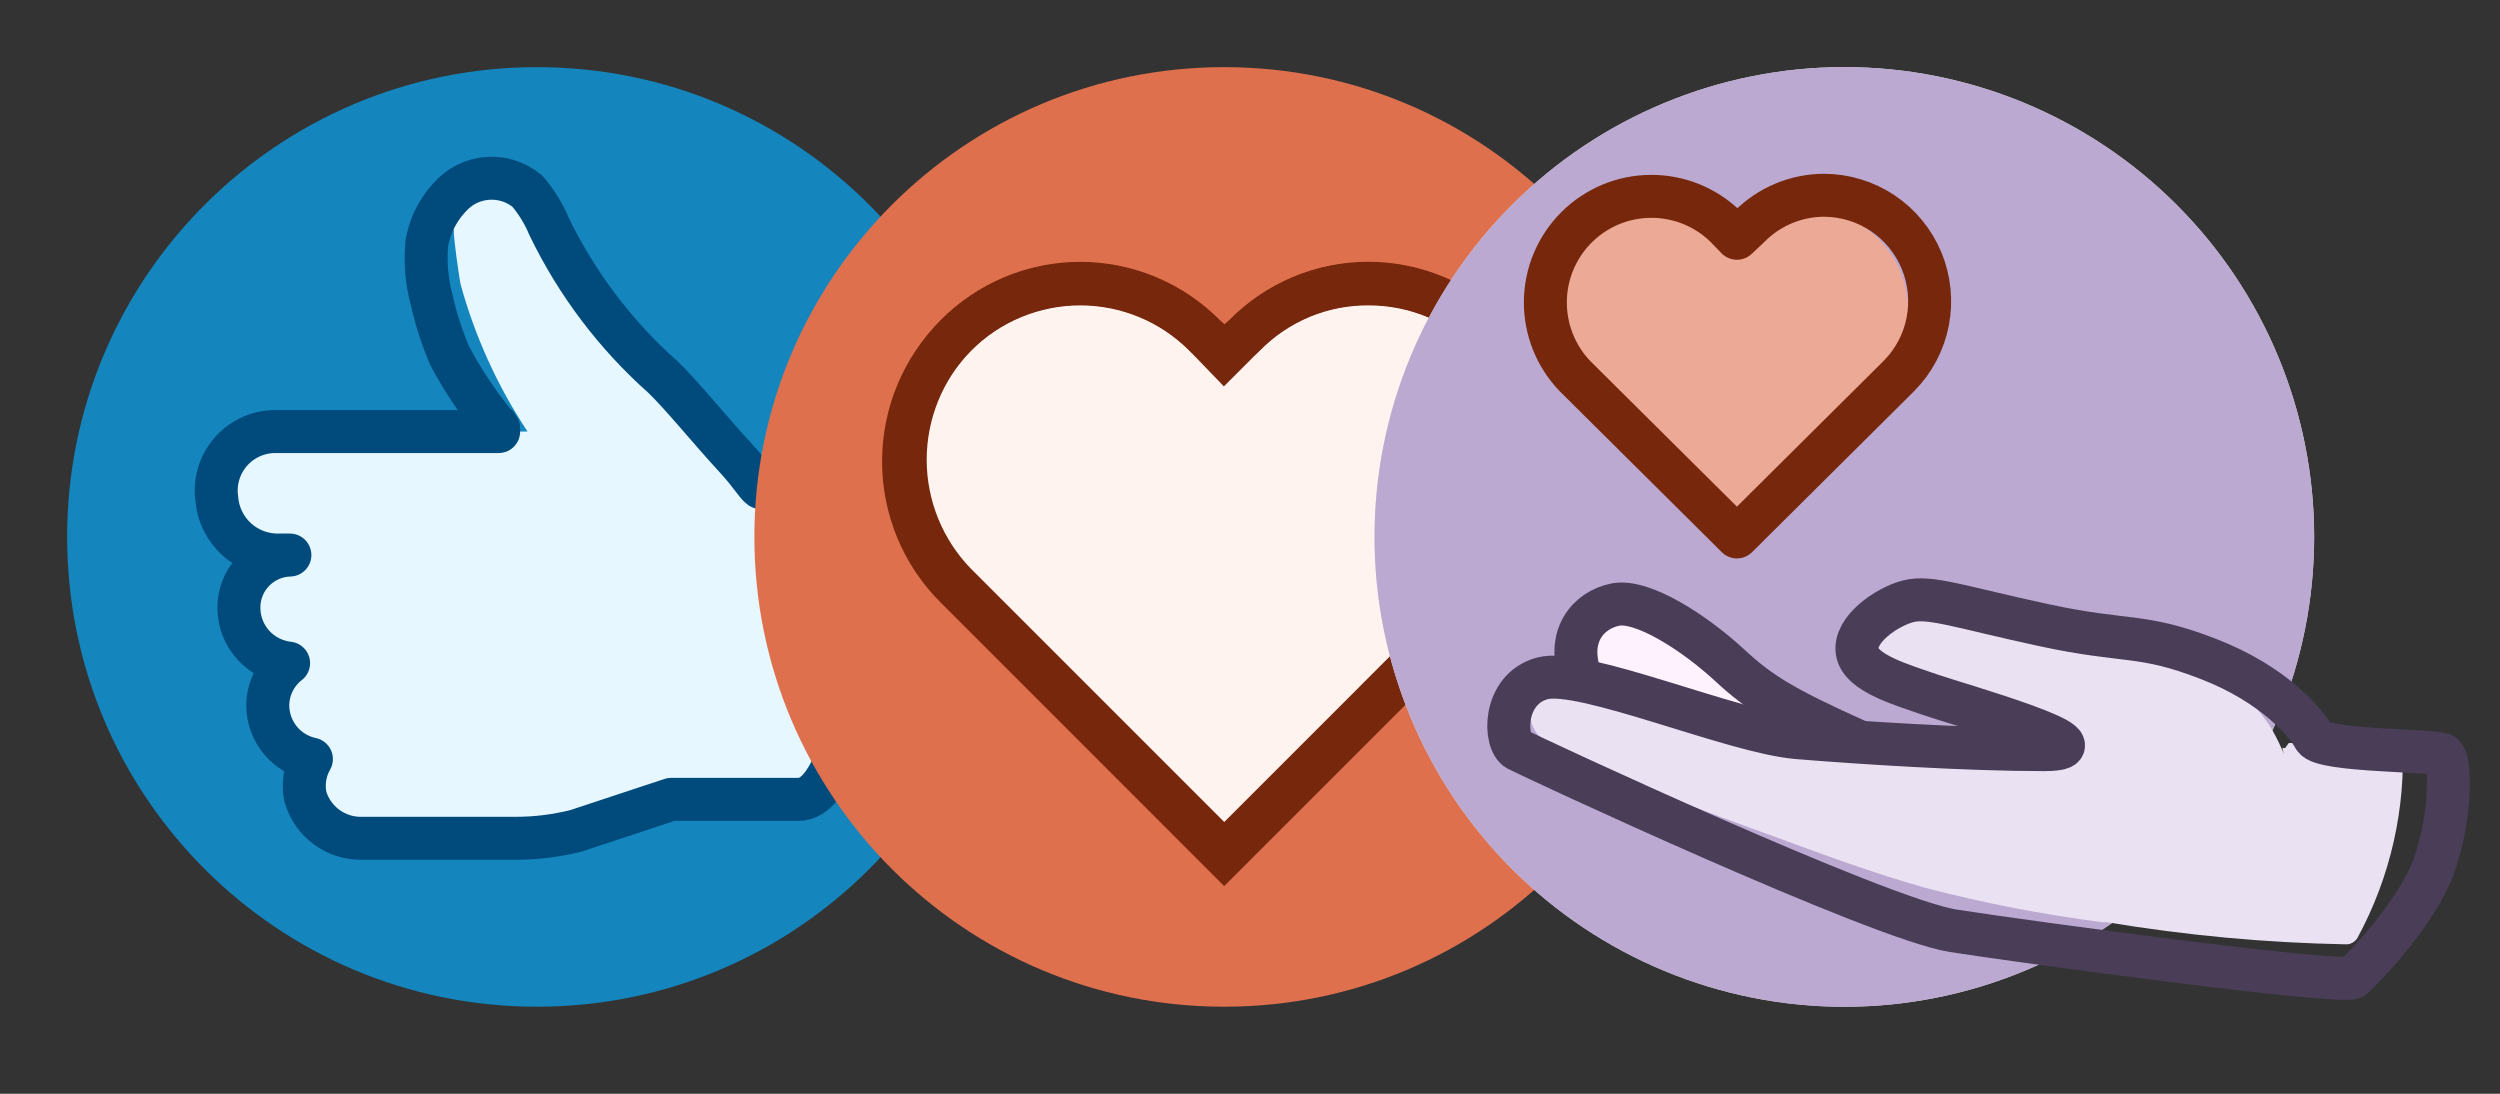
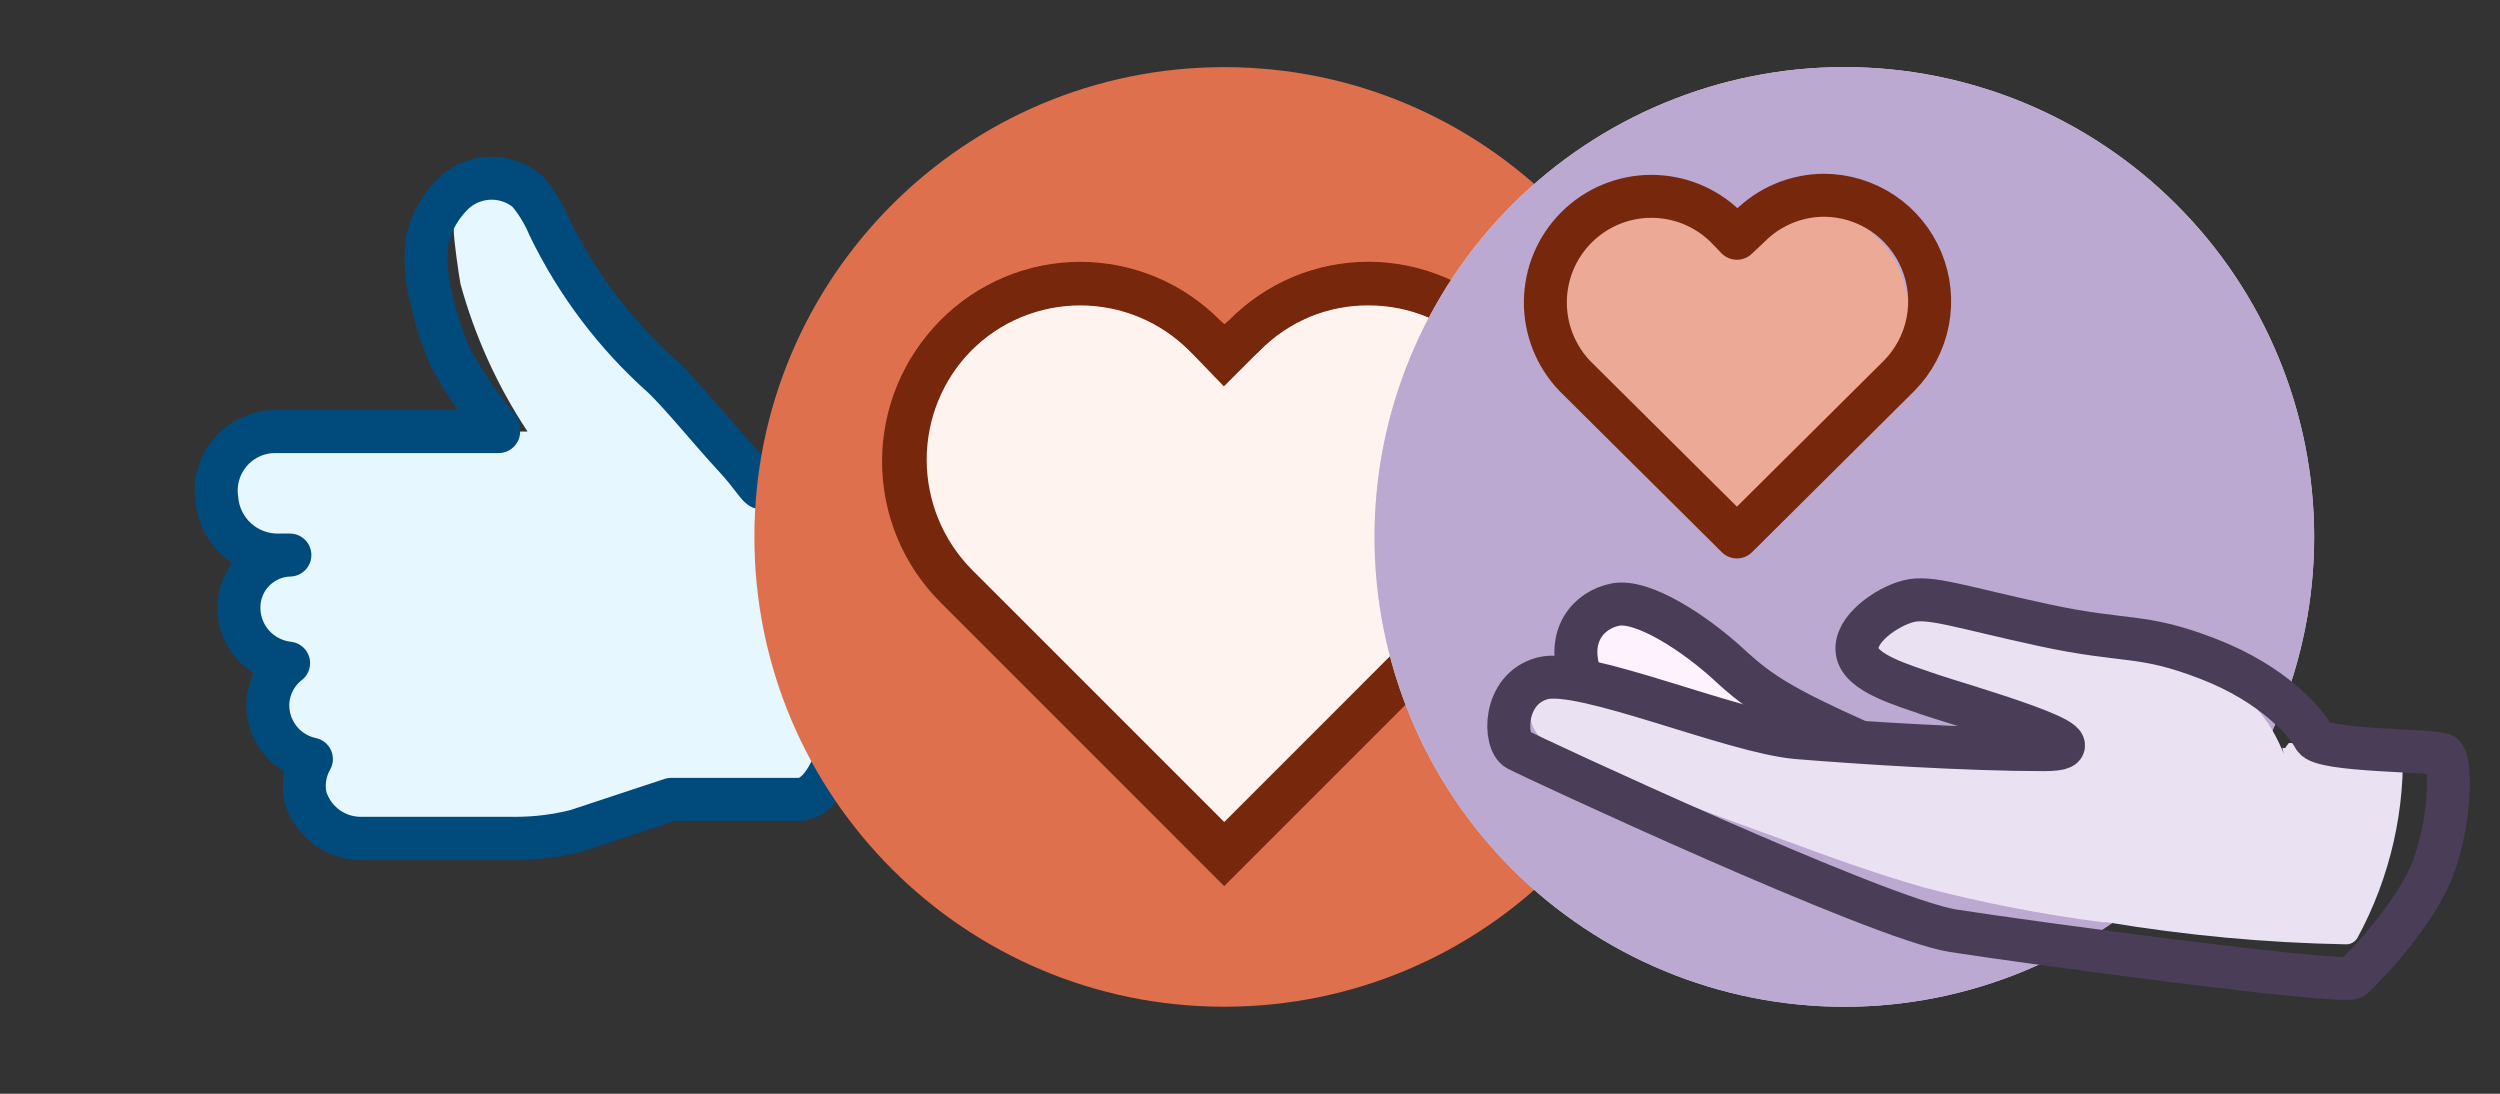
<svg xmlns="http://www.w3.org/2000/svg" fill="none" height="100%" overflow="visible" preserveAspectRatio="none" style="display: block;" viewBox="0 0 48 21" width="100%">
  <rect x="0" y="0" width="48" height="21" fill="#333333" stroke="none" />
  <g id="Frame 27">
    <g id="Group">
      <g id="Vector">
</g>
-       <path d="M10.309 19.329C15.291 19.329 19.33 15.291 19.33 10.309C19.33 5.327 15.291 1.289 10.309 1.289C5.327 1.289 1.289 5.327 1.289 10.309C1.289 15.291 5.327 19.329 10.309 19.329Z" fill="#1485BD" id="Vector_2" />
      <path clip-rule="evenodd" d="M15.374 9.343H14.665C14.601 9.343 14.472 9.098 14.15 8.75C13.673 8.234 13.145 7.577 12.771 7.216C11.844 6.412 11.086 5.43 10.541 4.33C10.232 3.673 10.207 3.376 9.575 3.376C9.326 3.408 9.098 3.534 8.938 3.728C8.777 3.922 8.697 4.169 8.712 4.42C8.712 4.6 8.802 5.232 8.841 5.451C9.117 6.458 9.552 7.415 10.129 8.286H10.825H5.31C5.153 8.284 4.999 8.314 4.855 8.375C4.711 8.436 4.582 8.527 4.475 8.641C4.368 8.755 4.286 8.89 4.235 9.037C4.183 9.185 4.163 9.341 4.176 9.497C4.196 9.799 4.331 10.082 4.555 10.286C4.778 10.49 5.072 10.6 5.374 10.592H5.58C5.448 10.596 5.318 10.625 5.198 10.679C5.077 10.732 4.968 10.809 4.877 10.905C4.786 11.001 4.715 11.114 4.668 11.237C4.62 11.36 4.598 11.491 4.601 11.623C4.603 11.883 4.702 12.133 4.878 12.323C5.055 12.514 5.296 12.632 5.555 12.654C5.397 12.775 5.278 12.938 5.211 13.125C5.144 13.311 5.132 13.513 5.177 13.706C5.222 13.9 5.321 14.076 5.464 14.214C5.606 14.351 5.785 14.445 5.98 14.484C5.856 14.698 5.815 14.95 5.864 15.193C5.93 15.431 6.073 15.64 6.272 15.787C6.47 15.934 6.712 16.011 6.959 16.005H9.91C10.297 16.005 10.682 15.956 11.057 15.863L12.887 15.322H15.335C16.65 15.27 16.998 9.343 15.374 9.343V9.343Z" fill="#E6F7FF" fill-rule="evenodd" id="Vector_3" />
      <path d="M9.574 8.286H5.296C5.133 8.284 4.972 8.318 4.823 8.384C4.674 8.451 4.541 8.548 4.434 8.671C4.326 8.793 4.246 8.937 4.199 9.093C4.152 9.249 4.139 9.413 4.162 9.574C4.185 9.874 4.322 10.153 4.545 10.355C4.768 10.556 5.06 10.664 5.36 10.657H5.566C5.434 10.66 5.304 10.69 5.184 10.743C5.063 10.797 4.954 10.874 4.863 10.97C4.772 11.065 4.701 11.178 4.654 11.301C4.606 11.424 4.584 11.556 4.587 11.688C4.592 11.948 4.691 12.198 4.867 12.39C5.042 12.582 5.282 12.703 5.541 12.732C5.417 12.828 5.317 12.951 5.248 13.092C5.179 13.232 5.142 13.387 5.141 13.543C5.142 13.785 5.225 14.019 5.378 14.207C5.53 14.395 5.742 14.524 5.979 14.574C5.854 14.793 5.813 15.049 5.863 15.296C5.931 15.532 6.076 15.738 6.274 15.883C6.472 16.027 6.713 16.102 6.958 16.095H9.909C10.296 16.095 10.681 16.046 11.056 15.953L12.886 15.348H15.334C16.623 15.348 16.971 9.368 15.334 9.368C15.098 9.381 14.861 9.381 14.625 9.368C14.561 9.368 14.432 9.123 14.11 8.776C13.633 8.26 13.105 7.603 12.731 7.242C11.816 6.43 11.072 5.444 10.54 4.343C10.438 4.099 10.299 3.873 10.128 3.673C9.913 3.492 9.637 3.403 9.357 3.425C9.077 3.446 8.817 3.577 8.633 3.789C8.5 3.933 8.391 4.098 8.311 4.278C8.259 4.403 8.22 4.532 8.195 4.665C8.161 5.028 8.191 5.395 8.285 5.747C8.368 6.118 8.485 6.48 8.633 6.83C8.876 7.285 9.162 7.716 9.484 8.118C9.524 8.143 9.555 8.179 9.574 8.221" id="Vector_4" stroke="#004B7C" stroke-linecap="round" stroke-linejoin="round" stroke-width="0.825" />
    </g>
    <g id="Group_2">
      <g id="Vector_5">
</g>
      <path d="M23.505 19.329C28.486 19.329 32.525 15.291 32.525 10.309C32.525 5.327 28.486 1.289 23.505 1.289C18.523 1.289 14.484 5.327 14.484 10.309C14.484 15.291 18.523 19.329 23.505 19.329Z" fill="#DF704D" id="Vector_6" />
      <path clip-rule="evenodd" d="M23.131 6.443C22.817 6.129 22.445 5.879 22.034 5.709C21.624 5.539 21.184 5.451 20.74 5.451C20.296 5.451 19.857 5.539 19.446 5.709C19.036 5.879 18.663 6.129 18.35 6.443C18.032 6.76 17.78 7.137 17.608 7.552C17.437 7.966 17.348 8.411 17.348 8.859C17.348 9.308 17.437 9.753 17.608 10.167C17.78 10.582 18.032 10.958 18.35 11.275L23.504 16.43L28.659 11.275C28.977 10.958 29.228 10.582 29.4 10.167C29.572 9.753 29.661 9.308 29.661 8.859C29.661 8.411 29.572 7.966 29.4 7.552C29.228 7.137 28.977 6.76 28.659 6.443C28.347 6.128 27.976 5.878 27.567 5.707C27.157 5.537 26.718 5.45 26.275 5.451C25.831 5.448 25.392 5.535 24.982 5.705C24.573 5.876 24.202 6.127 23.891 6.443L23.504 6.83L23.131 6.443Z" fill="#FFF3F0" fill-rule="evenodd" id="Vector_7" stroke="#77280C" stroke-width="0.825" />
      <g id="Vector_8" opacity="0.6">
</g>
      <g id="Vector_9" opacity="0.4">
</g>
      <path clip-rule="evenodd" d="M23.131 6.443C22.819 6.126 22.447 5.873 22.037 5.701C21.626 5.529 21.186 5.44 20.741 5.44C20.296 5.44 19.855 5.529 19.445 5.701C19.034 5.873 18.662 6.126 18.35 6.443C17.728 7.081 17.38 7.936 17.38 8.827C17.38 9.718 17.728 10.573 18.35 11.211L23.505 16.366L28.659 11.211C29.281 10.573 29.629 9.718 29.629 8.827C29.629 7.936 29.281 7.081 28.659 6.443C28.348 6.126 27.977 5.874 27.568 5.701C27.159 5.529 26.72 5.439 26.275 5.438C25.831 5.438 25.391 5.527 24.982 5.699C24.572 5.872 24.201 6.125 23.891 6.443L23.505 6.765L23.131 6.443Z" fill-rule="evenodd" id="Vector_10" stroke="#77280C" stroke-linecap="round" stroke-linejoin="round" stroke-width="0.825" />
    </g>
    <g id="Group_3">
      <path d="M35.412 19.33C37.804 19.33 40.099 18.379 41.79 16.688C43.482 14.996 44.432 12.701 44.432 10.309C44.432 7.917 43.482 5.622 41.79 3.931C40.099 2.239 37.804 1.288 35.412 1.288C33.019 1.288 30.725 2.239 29.033 3.931C27.342 5.622 26.391 7.917 26.391 10.309C26.391 12.701 27.342 14.996 29.033 16.688C30.725 18.379 33.019 19.33 35.412 19.33V19.33Z" fill="#D8D8D8" id="Vector_11" />
      <path d="M35.412 19.33C37.804 19.33 40.099 18.379 41.79 16.688C43.482 14.996 44.432 12.701 44.432 10.309C44.432 7.917 43.482 5.622 41.79 3.931C40.099 2.239 37.804 1.288 35.412 1.288C33.019 1.288 30.725 2.239 29.033 3.931C27.342 5.622 26.391 7.917 26.391 10.309C26.391 12.701 27.342 14.996 29.033 16.688C30.725 18.379 33.019 19.33 35.412 19.33V19.33Z" fill="#BBA9D1" id="Vector_12" />
      <path d="M33.537 13.681H33.366C33.334 13.686 33.303 13.686 33.272 13.681C32.98 13.573 31.497 13.008 30.502 12.729C30.441 12.712 30.387 12.677 30.346 12.629C30.304 12.581 30.278 12.521 30.27 12.459C30.231 12.233 30.28 12.001 30.408 11.812C30.458 11.744 30.522 11.69 30.597 11.653C30.672 11.615 30.754 11.597 30.837 11.598C30.922 11.598 31.009 11.611 31.09 11.64C31.287 11.717 31.471 11.826 31.634 11.962L31.707 12.014L32.166 12.336C32.337 12.455 32.488 12.558 32.594 12.639L33.666 13.068C33.812 13.133 34.416 13.407 34.383 13.558C34.348 13.707 33.7 13.694 33.555 13.698L33.537 13.681V13.681Z" fill="#FEF2FF" id="Vector_13" />
-       <path d="M45.041 18.131C43.504 18.102 41.971 17.96 40.455 17.707H40.369C39.222 17.559 38.087 17.339 36.968 17.047C35.978 16.769 35.002 16.406 34.056 16.058L33.636 15.906C32.869 15.627 32.106 15.338 31.347 15.04L31.098 14.942C30.7 14.796 30.312 14.625 29.936 14.43C29.416 14.147 29.258 13.783 29.485 13.353V13.318C29.557 13.185 29.666 13.076 29.799 13.005C29.933 12.934 30.084 12.903 30.235 12.917H30.293C30.369 12.912 30.444 12.912 30.52 12.917C31.343 13.001 33.726 13.848 34.196 14.017L35.733 14.068H35.77L39.248 14.176C38.977 13.948 38.294 13.542 36.629 13.142C36.312 13.064 36.023 12.98 35.955 12.765C35.905 12.6 35.907 12.423 35.961 12.258C36.015 12.094 36.119 11.951 36.258 11.848C36.477 11.726 36.732 11.671 36.986 11.691C37.448 11.691 37.907 11.768 38.343 11.919C38.705 12.034 39.08 12.112 39.46 12.15C40.081 12.236 40.696 12.363 41.297 12.537C43.236 13.023 43.611 13.931 43.856 14.482C43.779 14.258 43.856 14.422 43.892 14.337L43.946 14.265H44.078C44.133 14.27 44.189 14.27 44.245 14.265C44.58 14.265 45.212 14.236 45.222 14.236C45.38 14.236 46.126 14.063 46.126 14.202C46.195 15.526 45.896 16.843 45.263 18.007C45.243 18.041 45.217 18.069 45.184 18.09C45.152 18.111 45.116 18.125 45.078 18.13H45.041V18.131Z" fill="#EAE2F3" id="Vector_14" />
+       <path d="M45.041 18.131C43.504 18.102 41.971 17.96 40.455 17.707H40.369C39.222 17.559 38.087 17.339 36.968 17.047C35.978 16.769 35.002 16.406 34.056 16.058L33.636 15.906C32.869 15.627 32.106 15.338 31.347 15.04L31.098 14.942C30.7 14.796 30.312 14.625 29.936 14.43C29.416 14.147 29.258 13.783 29.485 13.353V13.318C29.557 13.185 29.666 13.076 29.799 13.005C29.933 12.934 30.084 12.903 30.235 12.917H30.293C30.369 12.912 30.444 12.912 30.52 12.917C31.343 13.001 33.726 13.848 34.196 14.017L35.733 14.068H35.77L39.248 14.176C38.977 13.948 38.294 13.542 36.629 13.142C36.312 13.064 36.023 12.98 35.955 12.765C35.905 12.6 35.907 12.423 35.961 12.258C36.015 12.094 36.119 11.951 36.258 11.848C36.477 11.726 36.732 11.671 36.986 11.691C37.448 11.691 37.907 11.768 38.343 11.919C38.705 12.034 39.08 12.112 39.46 12.15C40.081 12.236 40.696 12.363 41.297 12.537C43.236 13.023 43.611 13.931 43.856 14.482C43.779 14.258 43.856 14.422 43.892 14.337L43.946 14.265C44.133 14.27 44.189 14.27 44.245 14.265C44.58 14.265 45.212 14.236 45.222 14.236C45.38 14.236 46.126 14.063 46.126 14.202C46.195 15.526 45.896 16.843 45.263 18.007C45.243 18.041 45.217 18.069 45.184 18.09C45.152 18.111 45.116 18.125 45.078 18.13H45.041V18.131Z" fill="#EAE2F3" id="Vector_14" />
      <path d="M42.117 12.873C42.136 12.884 42.156 12.889 42.177 12.889C42.198 12.889 42.219 12.884 42.237 12.873H42.117Z" fill="#D67676" id="Vector_15" />
      <path clip-rule="evenodd" d="M33.017 4.605C32.673 4.253 32.204 4.051 31.712 4.045C31.22 4.038 30.746 4.227 30.393 4.571L30.363 4.605C30.011 4.967 29.814 5.451 29.814 5.955C29.814 6.46 30.011 6.944 30.363 7.305L33.22 10.203L36.084 7.301C36.436 6.941 36.633 6.457 36.633 5.953C36.633 5.45 36.436 4.966 36.084 4.605C35.912 4.428 35.707 4.286 35.48 4.189C35.252 4.092 35.008 4.042 34.761 4.042C34.514 4.041 34.269 4.09 34.041 4.186C33.814 4.282 33.608 4.423 33.436 4.6L33.226 4.816L33.016 4.605H33.017Z" fill="#ECAA96" fill-rule="evenodd" id="Vector_16" />
      <path d="M46.91 14.495C47.06 14.598 47.066 15.658 46.743 16.591C46.421 17.524 45.351 18.618 45.178 18.767C45.007 18.915 38.925 18.094 37.498 17.87C36.072 17.645 29.405 14.534 29.139 14.393C28.87 14.251 28.846 13.236 29.611 13.025C30.376 12.814 33.284 14.064 34.514 14.163C35.743 14.264 37.783 14.393 39.238 14.393C40.693 14.393 37.557 13.513 37.052 13.336C36.546 13.156 35.718 12.931 35.657 12.509C35.596 12.086 36.22 11.654 36.635 11.545C37.05 11.435 37.635 11.656 39.238 12.002C40.841 12.349 41.104 12.15 42.392 12.648C43.681 13.145 44.289 13.895 44.432 14.163C44.574 14.433 46.761 14.393 46.91 14.495V14.495Z" id="Vector_17" stroke="#493D57" stroke-width="0.825" />
      <path d="M30.351 13.005C30.059 12.214 30.495 11.711 31.016 11.608C31.535 11.506 32.534 12.145 33.229 12.79C33.788 13.306 34.243 13.591 35.676 14.233" id="Vector_18" stroke="#493D57" stroke-width="0.825" />
      <path d="M33.124 4.343C32.74 3.971 32.227 3.766 31.693 3.77C31.159 3.773 30.649 3.987 30.271 4.363C29.892 4.74 29.677 5.25 29.671 5.784C29.665 6.318 29.868 6.833 30.237 7.219L33.349 10.309L36.463 7.215C36.745 6.93 36.936 6.567 37.012 6.174C37.089 5.78 37.047 5.372 36.893 5.002C36.739 4.632 36.479 4.315 36.146 4.092C35.812 3.869 35.42 3.75 35.019 3.749C34.481 3.751 33.965 3.968 33.586 4.352L33.349 4.575L33.124 4.343V4.343Z" id="Vector_19" stroke="#77280C" stroke-linecap="round" stroke-linejoin="round" stroke-width="0.825" />
    </g>
  </g>
</svg>